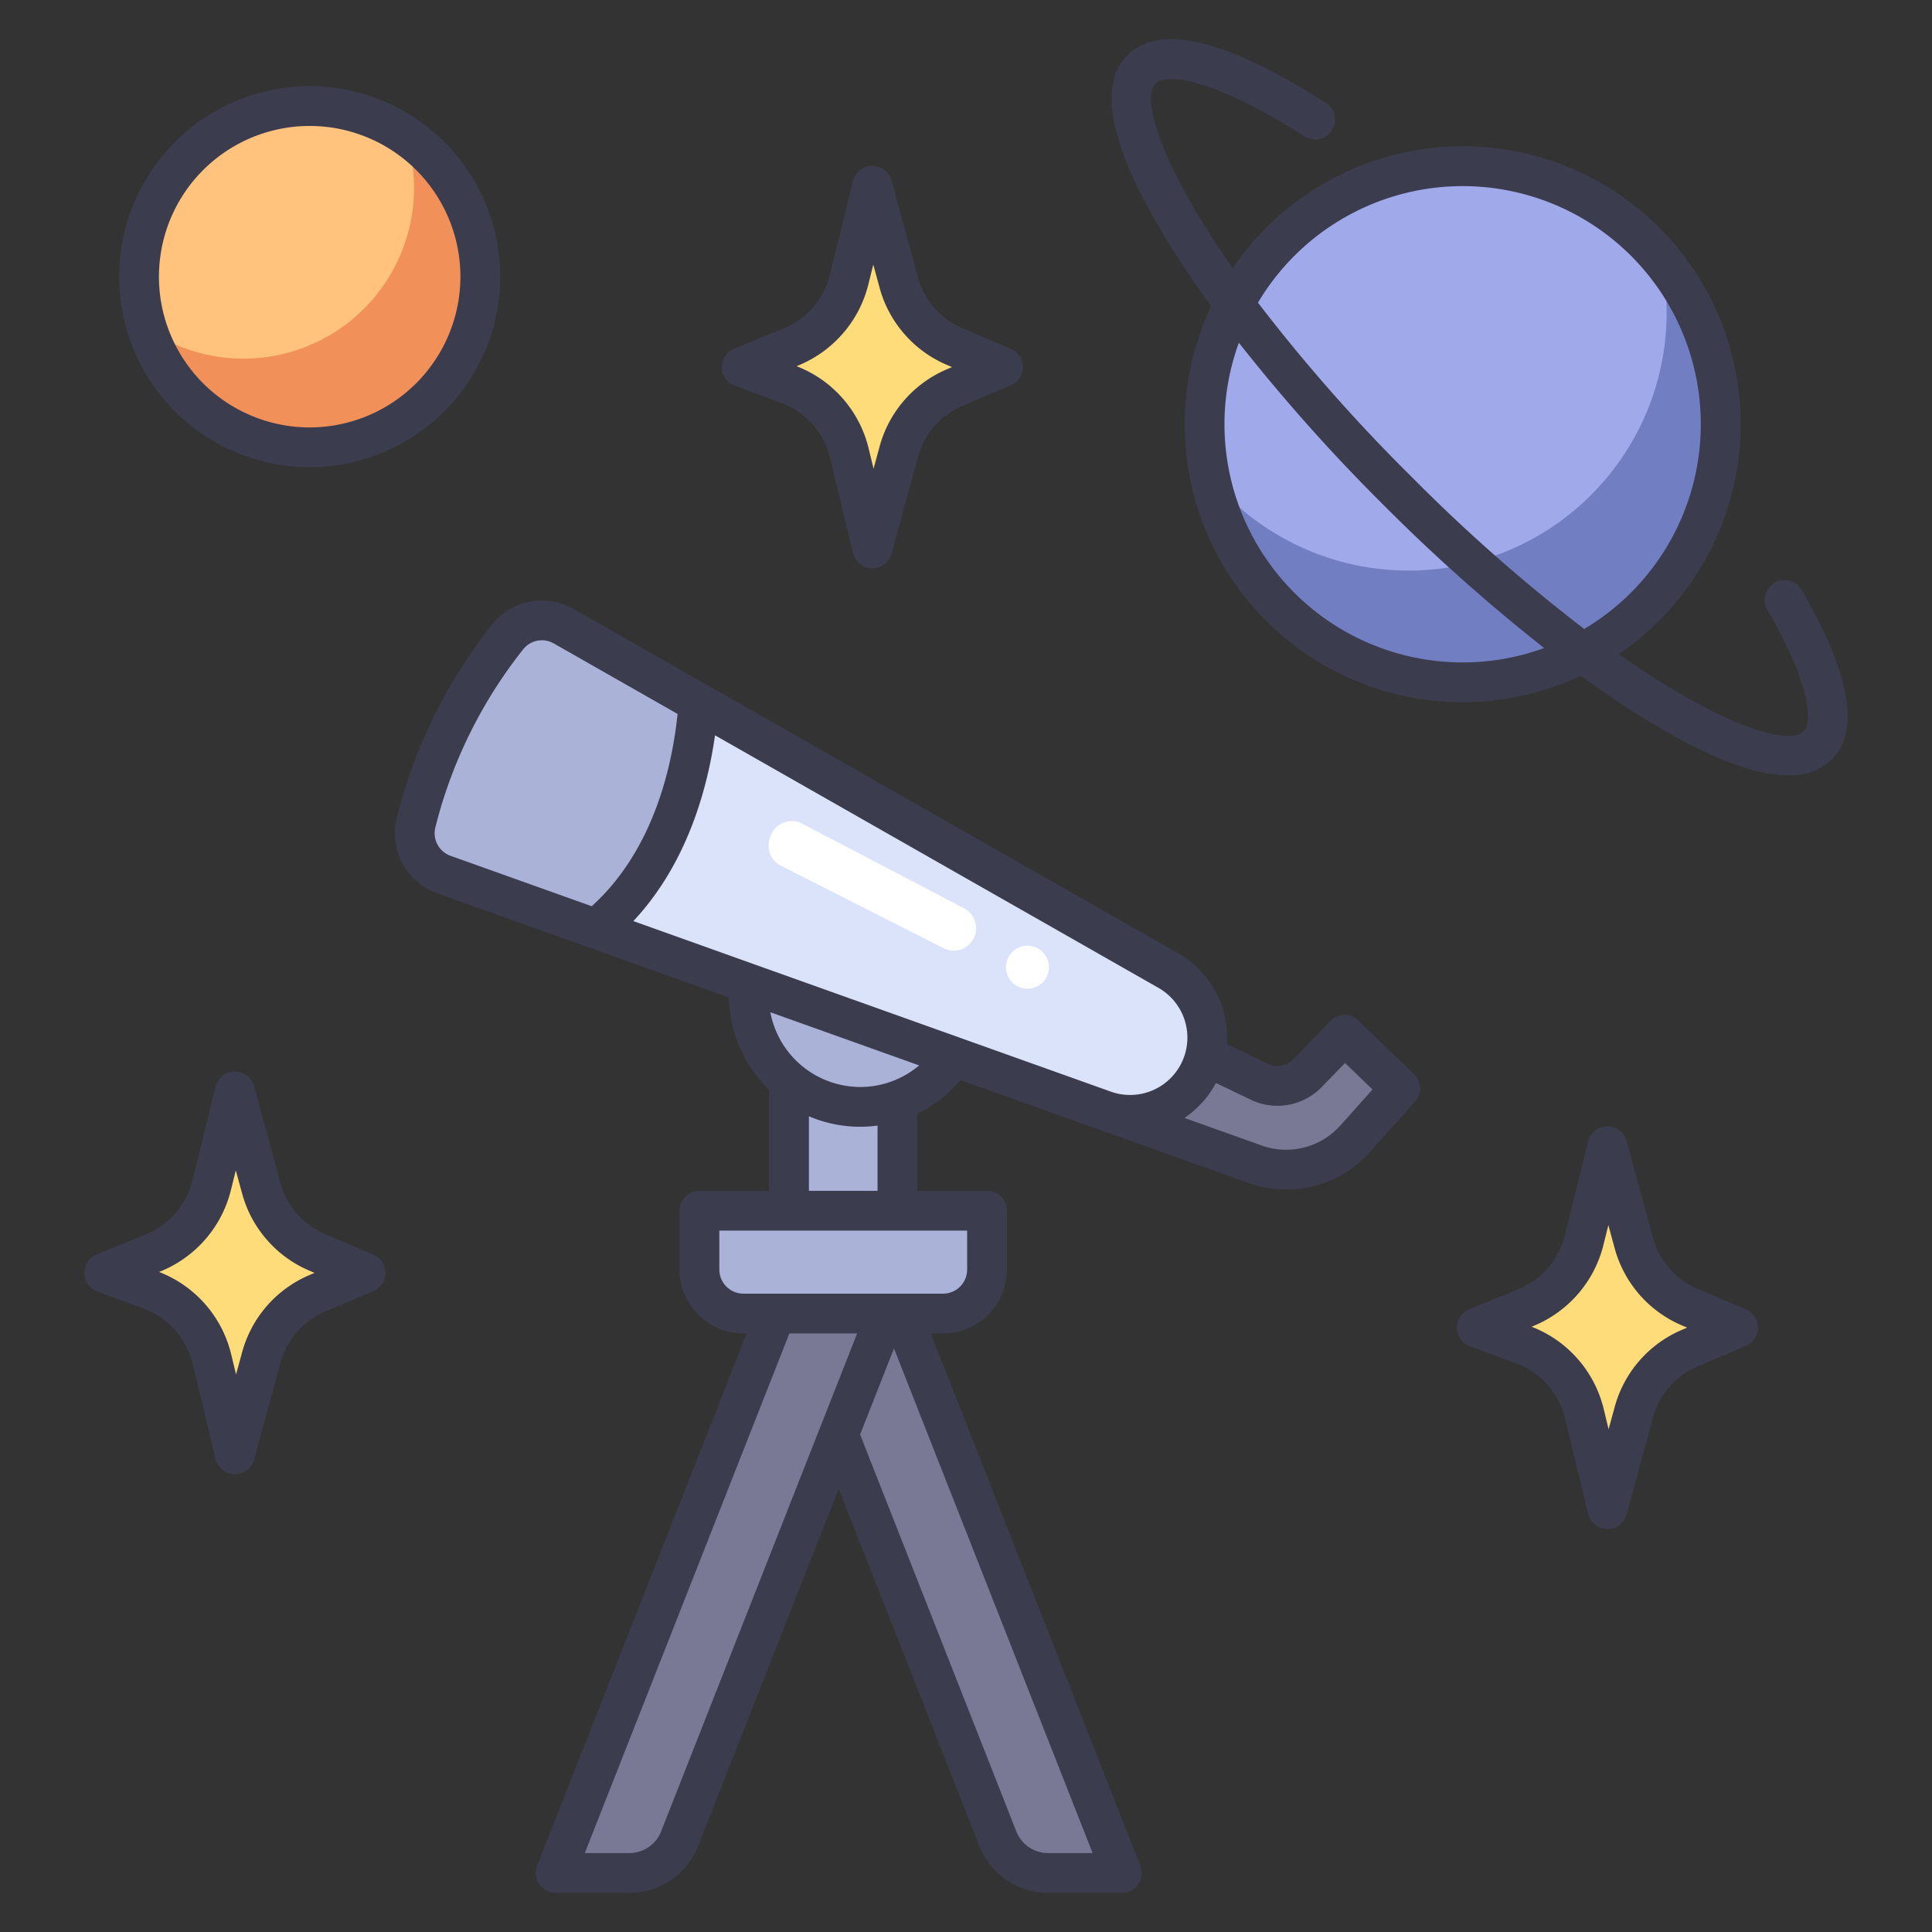
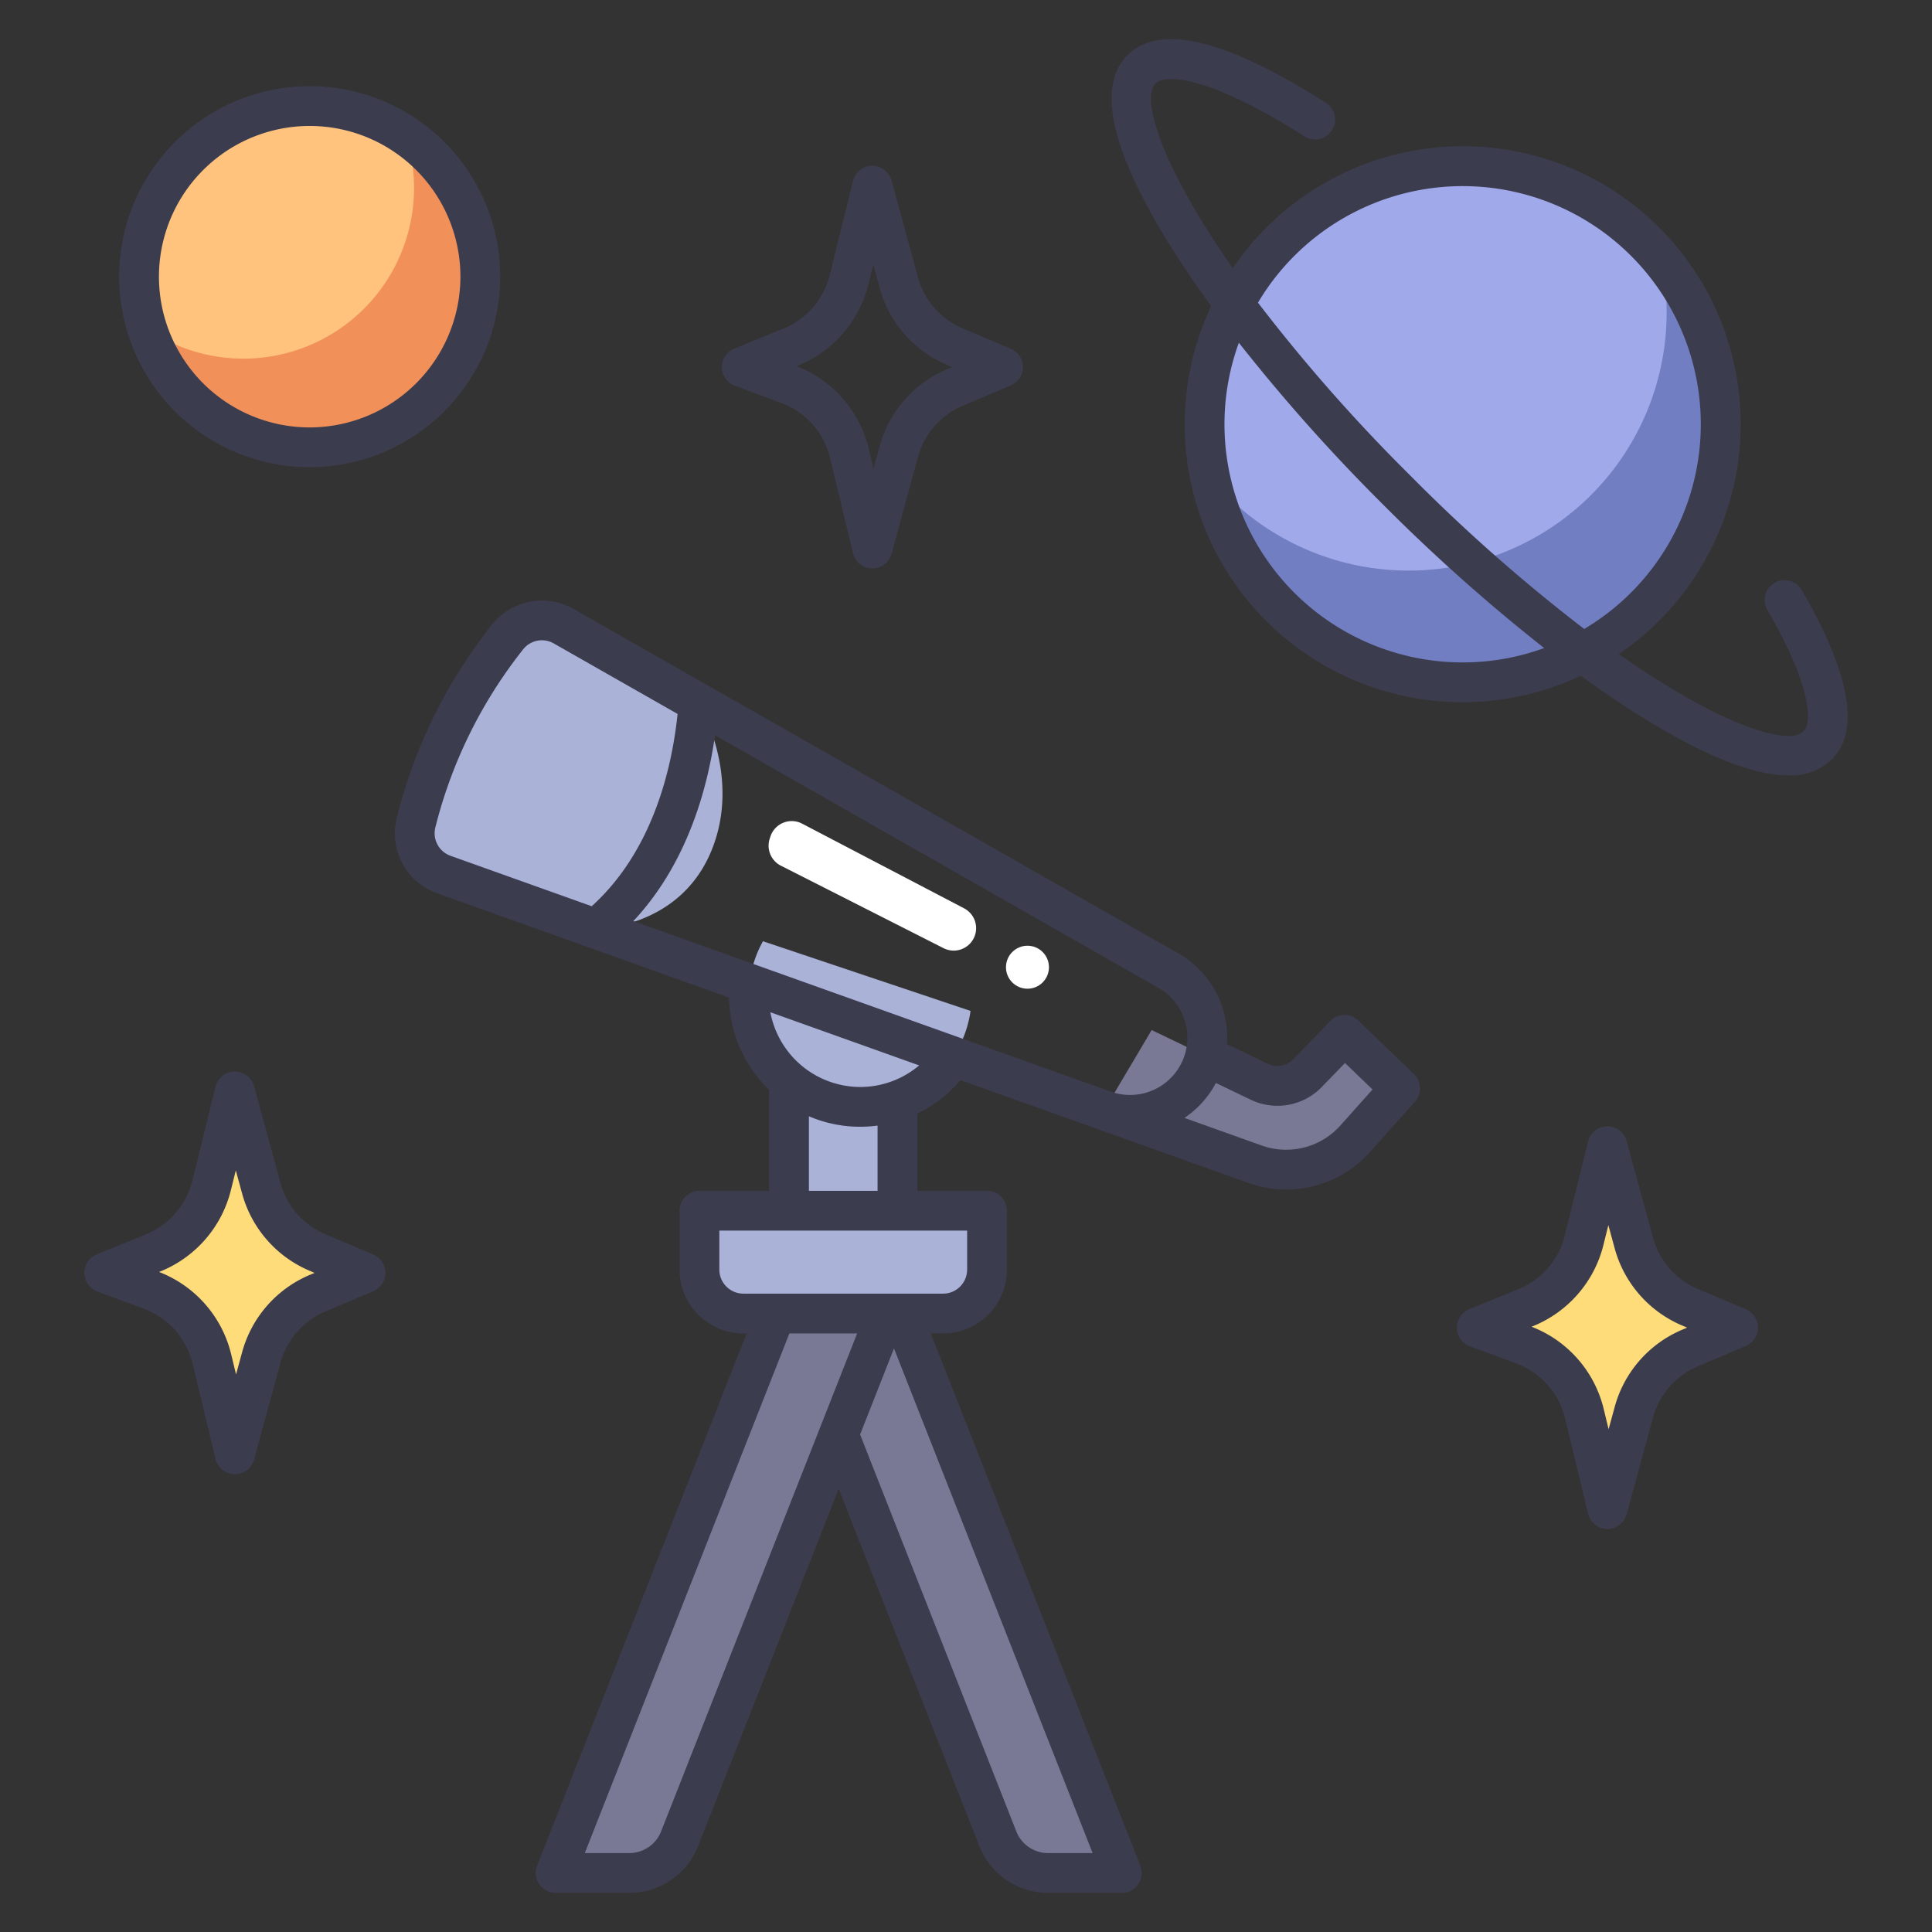
<svg xmlns="http://www.w3.org/2000/svg" viewBox="0 0 340 340">
  <rect x="0" y="0" width="340" height="340" fill="#333333" stroke="none" />
  <path d="m194.3 195.4 26.533 9.476a16.34 16.34 0 0 0 17.682-4.5l7.883-8.824-6.49-6.249a4.587 4.587 0 0 0 -6.477.113l-3.333 3.443a7.365 7.365 0 0 1 -8.48 1.515l-18.945-9.1z" fill="#797996" />
  <path d="m138.855 178.011h19.082v39.889h-19.082z" fill="#abb2d8" />
  <path d="m197.423 329.609-42.315-107.5-16.84 6.629 37.325 94.821a9.545 9.545 0 0 0 8.881 6.048z" fill="#797996" />
  <path d="m97.78 329.609 42.315-107.5 16.839 6.629-37.325 94.821a9.543 9.543 0 0 1 -8.88 6.048z" fill="#797996" />
  <path d="m123.091 213.063h50.609a0 0 0 0 1 0 0v10.362a7.735 7.735 0 0 1 -7.735 7.735h-35.139a7.735 7.735 0 0 1 -7.735-7.735v-10.362a0 0 0 0 1 0 0z" fill="#abb2d8" />
  <path d="m170.8 177.9-36.532-12.26a19.6 19.6 0 1 0 36.532 12.26z" fill="#abb2d8" />
  <path d="m73.208 144.811a85.77 85.77 0 0 1 16.084-32.671 7.693 7.693 0 0 1 9.882-1.954l23.752 13.527s7.872 12.98 2.119 26.363-20.172 13.384-20.172 13.384l-26.773-9.56a7.714 7.714 0 0 1 -4.892-9.089z" fill="#abb2d8" />
-   <path d="m211.334 188.02a13.588 13.588 0 0 0 -5.737-17.226l-82.671-47.081c-.725 9.847-4.017 28.345-18.053 39.747l89.427 31.94a13.587 13.587 0 0 0 17.034-7.38z" fill="#dae3f9" />
  <path d="m212.953 84.023a45.419 45.419 0 0 1 79.377-38.383s19.009 33.353-17.5 55.713-61.877-17.33-61.877-17.33z" fill="#a0a9ea" />
  <path d="m212.957 84.022a45.415 45.415 0 1 0 79.37-38.38 45.414 45.414 0 0 1 -79.37 38.38z" fill="#717ec1" />
  <path d="m25.9 57.873a30.035 30.035 0 0 1 45.387-34.073s16.413 17.026-5.319 37.066-40.068-2.993-40.068-2.993z" fill="#ffc37d" />
  <path d="m42.84 63.115a29.872 29.872 0 0 1 -16.933-5.244 30.027 30.027 0 1 0 45.522-33.971 30.039 30.039 0 0 1 -28.589 39.215z" fill="#f29059" />
  <path d="m37.232 208.639 4.1-16.562 4.646 17a17.26 17.26 0 0 0 9.907 11.341l8.437 3.582-8.435 3.581a17.259 17.259 0 0 0 -9.907 11.34l-4.646 17.006-4.051-16.775a17.261 17.261 0 0 0 -10.783-12.13l-8.153-3.022 8.653-3.53a17.265 17.265 0 0 0 10.232-11.831z" fill="#ffdc7a" />
-   <path d="m149.418 49.232 4.1-16.562 4.646 17a17.259 17.259 0 0 0 9.906 11.341l8.436 3.581-8.436 3.581a17.257 17.257 0 0 0 -9.906 11.34l-4.644 17.011-4.052-16.775a17.26 17.26 0 0 0 -10.785-12.134l-8.15-3.018 8.655-3.534a17.265 17.265 0 0 0 10.23-11.831z" fill="#ffdc7a" />
  <path d="m278.775 218.274 4.1-16.563 4.645 17.006a17.259 17.259 0 0 0 9.907 11.34l8.435 3.581-8.435 3.581a17.26 17.26 0 0 0 -9.907 11.341l-4.645 17-4.052-16.774a17.261 17.261 0 0 0 -10.786-12.135l-8.15-3.018 8.655-3.534a17.263 17.263 0 0 0 10.233-11.825z" fill="#ffdc7a" />
  <path d="m141.158 144.947 28.506 14.905a3.943 3.943 0 0 1 .971 6.273 3.942 3.942 0 0 1 -4.582.739l-28.633-14.518a3.944 3.944 0 0 1 -1.965-4.743l.127-.387a3.943 3.943 0 0 1 5.576-2.269z" fill="#fff" />
  <circle cx="180.816" cy="170.215" fill="#fff" r="3.782" />
  <g fill="#3c3c4f">
    <path d="m207.33 167.754-82.672-47.082-23.752-13.527a11.241 11.241 0 0 0 -14.38 2.855 89.685 89.685 0 0 0 -16.721 34 11.2 11.2 0 0 0 7.113 13.2l26.778 9.564 24.6 8.785a23.043 23.043 0 0 0 7.06 16.249v17.772h-12.265a3.5 3.5 0 0 0 -3.5 3.5v10.362a11.248 11.248 0 0 0 11.235 11.235h.568l-36.871 93.66a3.5 3.5 0 0 0 3.257 4.782h12.949a12.97 12.97 0 0 0 12.137-8.266l24.734-62.837 24.736 62.837a12.968 12.968 0 0 0 12.136 8.266h12.95a3.5 3.5 0 0 0 3.257-4.782l-36.871-93.667h2.159a11.248 11.248 0 0 0 11.233-11.235v-10.362a3.5 3.5 0 0 0 -3.5-3.5h-12.263v-13.585a23.113 23.113 0 0 0 7.59-5.889l24.1 8.6 26.533 9.477a19.771 19.771 0 0 0 21.47-5.466l7.883-8.824a3.5 3.5 0 0 0 -.183-4.854l-9.785-9.421a3.5 3.5 0 0 0 -4.943.087l-6.515 6.729a3.855 3.855 0 0 1 -4.449.794l-7.221-3.468a17.044 17.044 0 0 0 -8.587-15.989zm-103.2-8.275-24.857-8.879a4.211 4.211 0 0 1 -2.663-4.97 82.765 82.765 0 0 1 15.448-31.346 4.206 4.206 0 0 1 5.384-1.058l21.8 12.414c-.964 9.31-4.257 24.026-15.11 33.839zm12.22 162.8a6.008 6.008 0 0 1 -5.623 3.83h-7.81l36-91.449h11.925zm75.932 3.83h-7.811a6.009 6.009 0 0 1 -5.623-3.83l-27.485-69.829 5.963-15.148zm-22.082-109.546v6.862a4.239 4.239 0 0 1 -4.234 4.235h-35.14a4.24 4.24 0 0 1 -4.235-4.235v-6.862zm-27.846-7v-13.117a22.888 22.888 0 0 0 12.082 1.637v11.48zm9.045-18.272a16.133 16.133 0 0 1 -15.829-13.151l26.19 9.354a16.085 16.085 0 0 1 -10.36 3.797zm44.086.814h-.006l-84.022-30.005c9.408-10.044 13.018-23.145 14.375-32.7l78.034 44.442a10.088 10.088 0 0 1 -8.38 18.268zm24.619 1.423a10.852 10.852 0 0 0 12.509-2.236l4.088-4.222 4.842 4.662-5.637 6.31a12.787 12.787 0 0 1 -13.894 3.538l-13.571-4.847a16.973 16.973 0 0 0 5.539-6.147z" />
    <path d="m88.025 48.693a33.526 33.526 0 1 0 -33.525 33.526 33.564 33.564 0 0 0 33.525-33.526zm-33.525 26.526a26.526 26.526 0 1 1 26.525-26.526 26.556 26.556 0 0 1 -26.525 26.526z" />
    <path d="m41.283 259.431h.052a3.5 3.5 0 0 0 3.376-2.578l4.645-17.006a13.686 13.686 0 0 1 7.9-9.041l8.436-3.581a3.5 3.5 0 0 0 0-6.443l-8.434-3.58a13.687 13.687 0 0 1 -7.9-9.041l-4.645-17.006a3.5 3.5 0 0 0 -3.376-2.578h-.042a3.5 3.5 0 0 0 -3.356 2.658l-4.1 16.563a13.8 13.8 0 0 1 -8.155 9.431l-8.655 3.534a3.5 3.5 0 0 0 .108 6.523l8.15 3.018a13.737 13.737 0 0 1 8.6 9.673l4.052 16.776a3.5 3.5 0 0 0 3.344 2.678zm-13.291-35.586.334-.135a20.83 20.83 0 0 0 12.3-14.229l.871-3.515 1.1 4.04a20.651 20.651 0 0 0 11.916 13.639l.845.359-.845.359a20.648 20.648 0 0 0 -11.913 13.637l-1.06 3.882-.858-3.552a20.733 20.733 0 0 0 -12.69-14.485z" />
    <path d="m137.468 70.9a13.739 13.739 0 0 1 8.6 9.674l4.052 16.774a3.5 3.5 0 0 0 3.351 2.679h.052a3.5 3.5 0 0 0 3.376-2.578l4.645-17.006a13.689 13.689 0 0 1 7.9-9.041l8.436-3.58a3.5 3.5 0 0 0 0-6.443l-8.441-3.579a13.689 13.689 0 0 1 -7.9-9.041l-4.639-17.011a3.571 3.571 0 0 0 -3.418-2.578 3.5 3.5 0 0 0 -3.356 2.658l-4.1 16.562a13.8 13.8 0 0 1 -8.155 9.433l-8.655 3.534a3.5 3.5 0 0 0 .108 6.523zm3.043-6.594a20.827 20.827 0 0 0 12.3-14.229l.871-3.516 1.1 4.039a20.643 20.643 0 0 0 11.916 13.641l.845.359-.846.359a20.646 20.646 0 0 0 -11.908 13.641l-1.06 3.883-.858-3.552a20.732 20.732 0 0 0 -12.692-14.488z" />
    <path d="m307.233 230.417-8.436-3.581a13.683 13.683 0 0 1 -7.9-9.041l-4.645-17a3.5 3.5 0 0 0 -3.376-2.578h-.042a3.5 3.5 0 0 0 -3.356 2.658l-4.1 16.561a13.806 13.806 0 0 1 -8.157 9.432l-8.654 3.534a3.5 3.5 0 0 0 .108 6.523l8.15 3.017a13.74 13.74 0 0 1 8.6 9.674l4.051 16.774a3.5 3.5 0 0 0 3.351 2.679h.053a3.5 3.5 0 0 0 3.375-2.578l4.645-17.006a13.68 13.68 0 0 1 7.9-9.04l8.436-3.581a3.5 3.5 0 0 0 0-6.443zm-11.171 3.583a20.638 20.638 0 0 0 -11.915 13.639l-1.061 3.883-.858-3.552a20.733 20.733 0 0 0 -12.692-14.488l.332-.136a20.828 20.828 0 0 0 12.305-14.229l.871-3.516 1.1 4.039a20.639 20.639 0 0 0 11.915 13.641l.846.359z" />
    <path d="m312.3 102.565a3.5 3.5 0 0 0 -1.274 4.783c8.029 13.859 7.791 19.937 6.385 21.343a3.787 3.787 0 0 1 -2.727.819c-5.017 0-15.529-4.388-29.814-14.4a48.9 48.9 0 1 0 -67.92-67.91c-12.542-17.9-16.25-29.873-13.577-32.545 1.555-1.55 9-1.614 26.1 9.281a3.5 3.5 0 1 0 3.761-5.9c-17.482-11.147-29.194-13.949-34.81-8.33-5.3 5.3-3.078 16.071 6.594 32.025 2.352 3.878 5.085 7.944 8.127 12.127a48.89 48.89 0 0 0 65.059 65.06c4.183 3.042 8.249 5.775 12.128 8.127 10.325 6.259 18.48 9.4 24.386 9.4a10.332 10.332 0 0 0 7.639-2.8c5.037-5.036 3.262-15.063-5.277-29.8a3.5 3.5 0 0 0 -4.78-1.28zm-54.9 14.011a41.917 41.917 0 0 1 -39.382-56.262 316.053 316.053 0 0 0 25.316 28.416 315.885 315.885 0 0 0 28.414 25.315 41.73 41.73 0 0 1 -14.348 2.531zm-9.117-32.795a298.453 298.453 0 0 1 -26.9-30.516 41.9 41.9 0 1 1 57.413 57.422 298.9 298.9 0 0 1 -30.513-26.906z" />
  </g>
</svg>